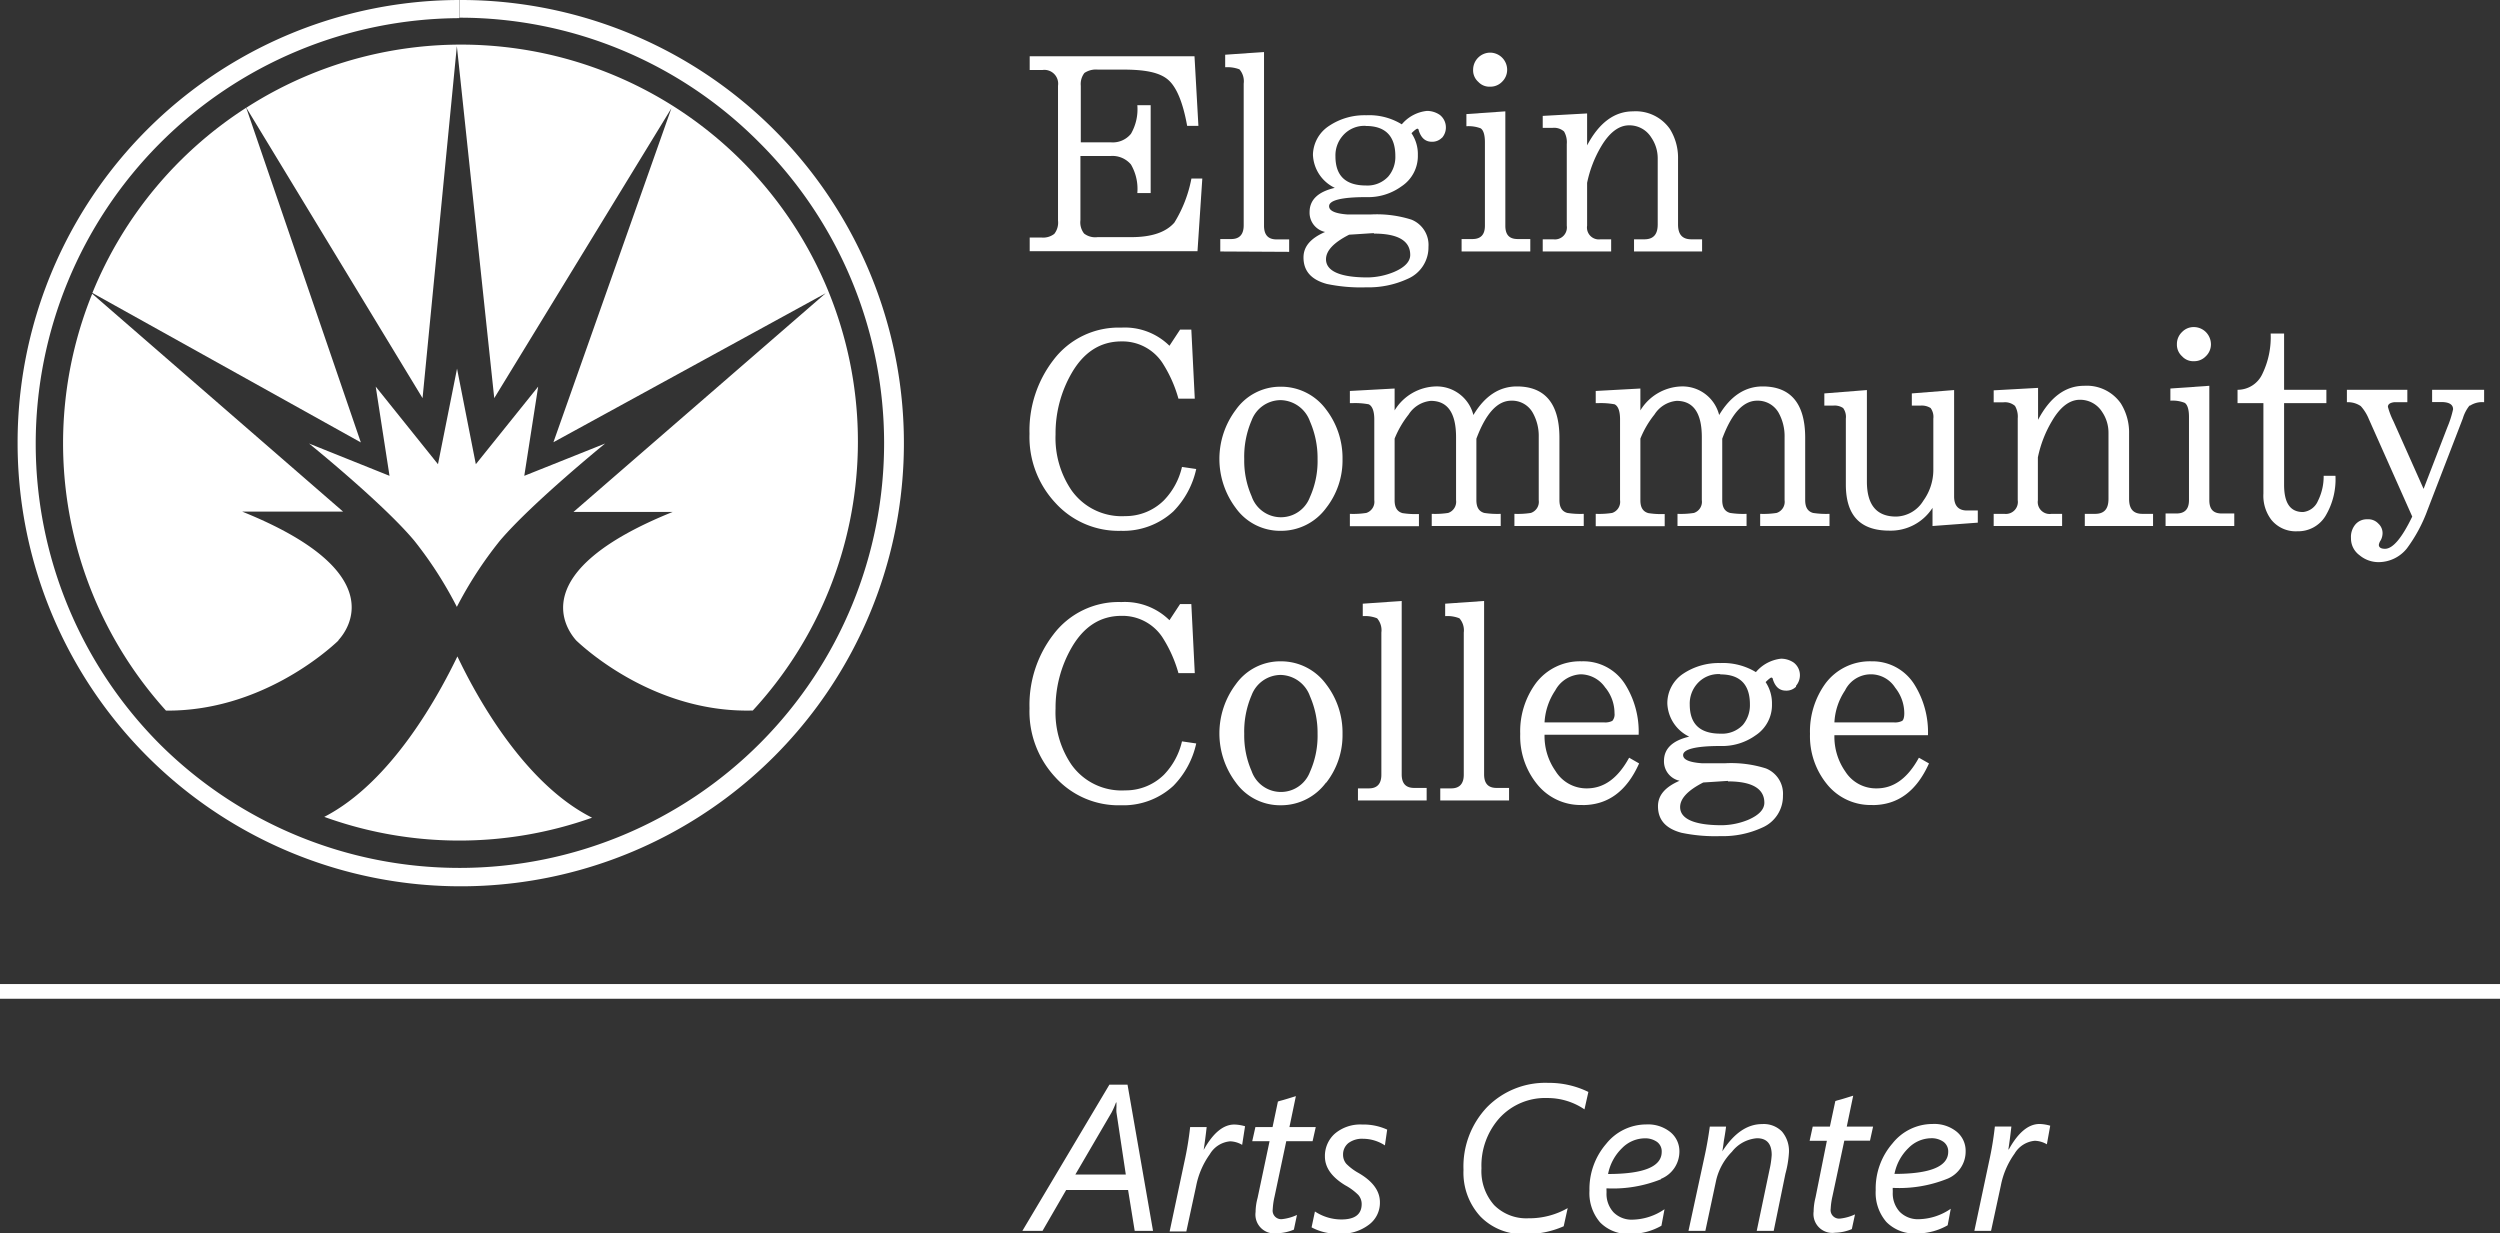
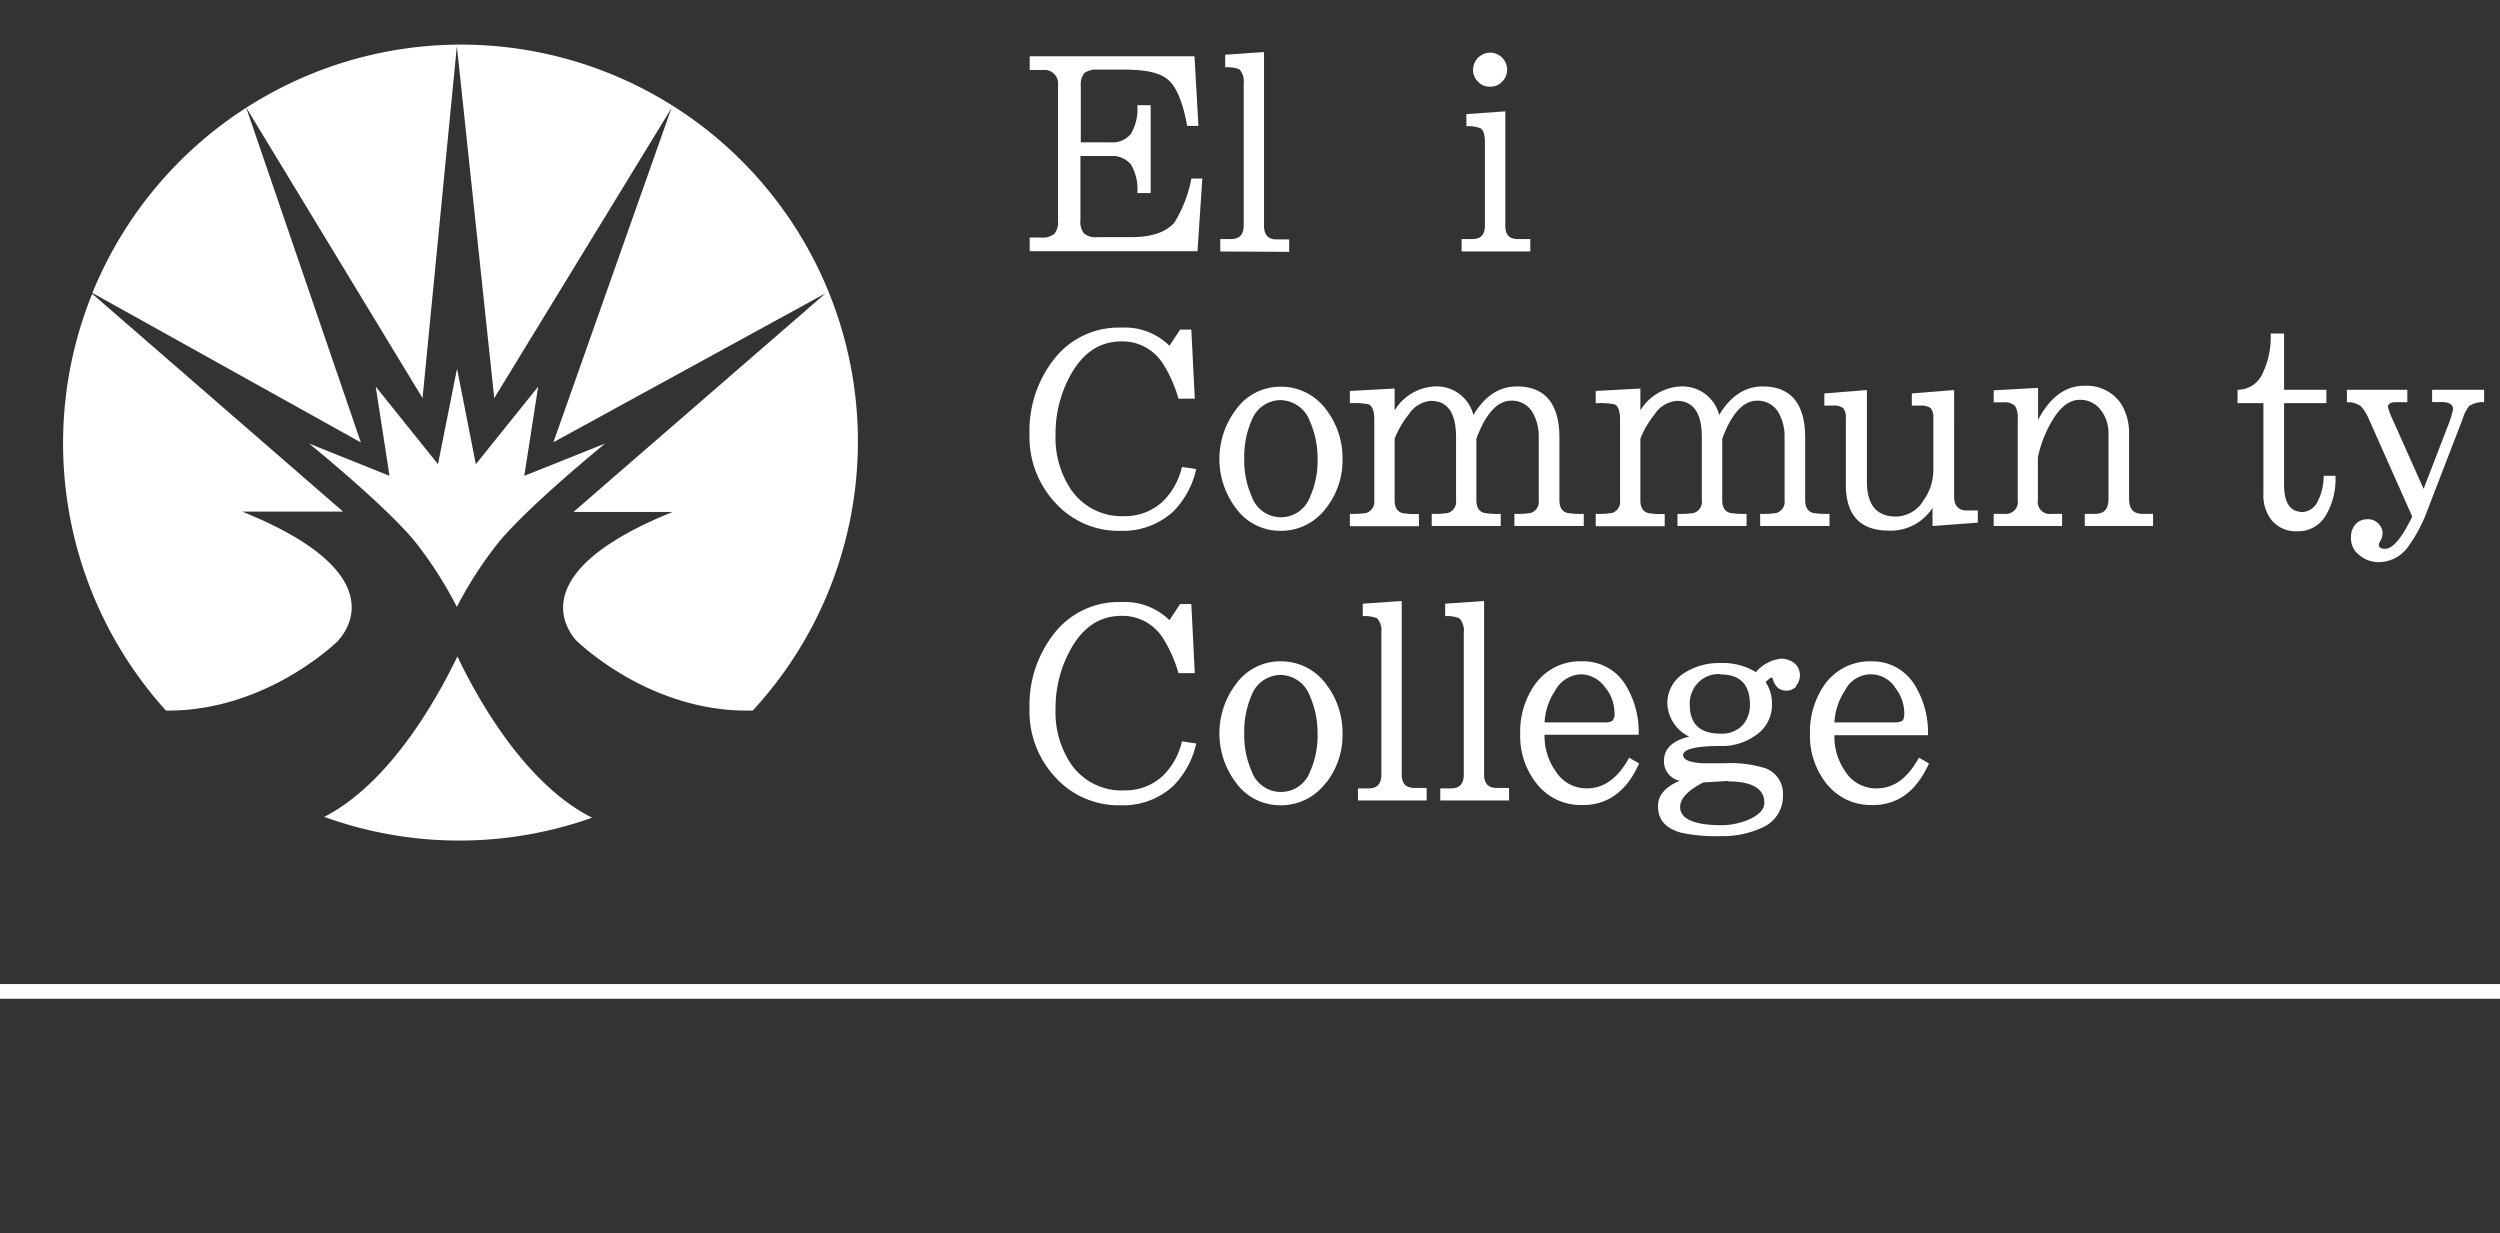
<svg xmlns="http://www.w3.org/2000/svg" id="Layer_1" data-name="Layer 1" viewBox="0 0 275.47 135.91">
  <rect x="0" y="0" width="275.47" height="135.91" fill="#333333" stroke="none" />
  <defs>
    <style>.cls-1{fill:none;}.cls-2{clip-path:url(#clip-path);}.cls-3{fill:#fff;}</style>
    <clipPath id="clip-path" transform="translate(-4.95 -5.13)">
      <rect class="cls-1" x="4.95" y="5.13" width="275.47" height="144.91" />
    </clipPath>
  </defs>
  <g class="cls-2">
    <path class="cls-3" d="M32.08,17A43.9,43.9,0,0,0,15.13,37.41L44.71,53.88Z" transform="translate(-4.95 -5.13)" />
    <path class="cls-3" d="M42.24,75.67c1.06-1.15,5.84-7.54-10.61-14.17l11.12,0-27.64-24a43.91,43.91,0,0,0,8.13,45.93c10.3.09,17.75-6.53,19-7.72" transform="translate(-4.95 -5.13)" />
    <path class="cls-3" d="M55.29,10.21,59.41,49,78.93,17.06l-13,36.8,30-16.42L68.14,61.54l10.93,0c-16.44,6.63-11.67,13-10.62,14.17,1.26,1.19,8.91,8,19.45,7.71A43.73,43.73,0,0,0,32.09,17L51.51,49Z" transform="translate(-4.95 -5.13)" />
    <path class="cls-3" d="M55.35,77.46c-2,4.14-7.18,13.82-14.67,17.68a43.72,43.72,0,0,0,29.51.09c-7.58-3.8-12.86-13.6-14.84-17.77" transform="translate(-4.95 -5.13)" />
-     <path class="cls-3" d="M14.92,37.29l.19.16,0,0Z" transform="translate(-4.95 -5.13)" />
+     <path class="cls-3" d="M14.92,37.29Z" transform="translate(-4.95 -5.13)" />
    <polygon class="cls-3" points="27.11 11.84 27.13 11.9 27.14 11.89 27.11 11.84" />
    <path class="cls-3" d="M62.72,57.56l1.53-9.83-6.87,8.55L55.31,45.75v0L53.21,56.28l-6.86-8.55,1.52,9.83L39,54s8.16,6.59,11.6,10.71A43.4,43.4,0,0,1,55.29,72v0h0v0A43.4,43.4,0,0,1,60,64.75C63.47,60.63,71.63,54,71.63,54Z" transform="translate(-4.95 -5.13)" />
-     <path class="cls-3" d="M6.89,54A48.75,48.75,0,0,1,55.56,5.13h0v2a46.9,46.9,0,0,0-33,80A46.79,46.79,0,0,0,88.59,20.81a46.49,46.49,0,0,0-33-13.73V5.13A48.83,48.83,0,1,1,6.89,54" transform="translate(-4.95 -5.13)" />
    <path class="cls-3" d="M136.9,32.81H118.41V31.3h1.27a2,2,0,0,0,1.44-.4,2,2,0,0,0,.41-1.47V14.58a1.52,1.52,0,0,0-1.68-1.74h-1.44V11.33h18.16L137,19h-1.24c-.46-2.58-1.17-4.29-2.11-5.09s-2.51-1.11-4.92-1.11h-2.81a2.28,2.28,0,0,0-1.48.37,2,2,0,0,0-.4,1.41v6.23h3.28a2.58,2.58,0,0,0,2.25-.94,5.41,5.41,0,0,0,.7-3.15h1.47v9.68h-1.47a5.35,5.35,0,0,0-.7-3.14,2.66,2.66,0,0,0-2.25-.94H124v7.07a2,2,0,0,0,.4,1.47,2,2,0,0,0,1.48.4h3.71c2.25,0,3.82-.53,4.76-1.6a14.32,14.32,0,0,0,1.88-4.86h1.2Z" transform="translate(-4.95 -5.13)" />
    <path class="cls-3" d="M139.41,32.84V31.47h1.21c.9,0,1.37-.5,1.37-1.51V14.35a2,2,0,0,0-.47-1.58,3.75,3.75,0,0,0-1.57-.23V11.16l4.28-.3V30c0,1,.44,1.51,1.38,1.51H147v1.37Z" transform="translate(-4.95 -5.13)" />
-     <path class="cls-3" d="M163.83,20.31a1.49,1.49,0,0,1-1.1.44c-.71,0-1.18-.4-1.45-1.24,0-.14-.1-.2-.16-.2s-.31.16-.64.5a4.1,4.1,0,0,1,.7,2.41,4,4,0,0,1-1.81,3.45,6.25,6.25,0,0,1-3.88,1.18c-2.75,0-4.09.36-4.09,1,0,.51.67.81,2,.91.17,0,1,0,2.62,0a12.66,12.66,0,0,1,4.45.57,3,3,0,0,1,1.88,3,3.77,3.77,0,0,1-2.28,3.52,10.32,10.32,0,0,1-4.59.94,18.19,18.19,0,0,1-4.32-.37c-1.75-.47-2.58-1.45-2.58-2.92,0-1.2.77-2.11,2.38-2.81a2.17,2.17,0,0,1-1.71-2.18c0-1.34.9-2.24,2.78-2.68a4.22,4.22,0,0,1-2.41-3.65A3.89,3.89,0,0,1,151.4,19a7,7,0,0,1,4.09-1.17,6.87,6.87,0,0,1,3.92,1,4.19,4.19,0,0,1,2.78-1.48,2.51,2.51,0,0,1,1.41.44,1.75,1.75,0,0,1,.67,1.37,1.72,1.72,0,0,1-.44,1.17m-7.5,10.49c-.18,0-1.08.07-2.72.17-1.71.87-2.55,1.77-2.55,2.71,0,1.28,1.51,2,4.59,2a7.88,7.88,0,0,0,2.92-.61c1.17-.5,1.77-1.14,1.77-1.87,0-1.55-1.34-2.35-4-2.35M155.45,19a3.14,3.14,0,0,0-2.54,1.08,3.29,3.29,0,0,0-.81,2.27c0,2.15,1.11,3.22,3.39,3.22a3.12,3.12,0,0,0,2.44-1,3.33,3.33,0,0,0,.77-2.24c0-2.21-1.1-3.32-3.25-3.32" transform="translate(-4.95 -5.13)" />
    <path class="cls-3" d="M166,32.84V31.47h1.2c.9,0,1.37-.47,1.37-1.47V20.81c0-.8-.16-1.34-.47-1.54a3.75,3.75,0,0,0-1.57-.23V17.7l4.29-.3V30c0,1,.43,1.47,1.37,1.47h1.38v1.37Zm4.45-18.69a1.77,1.77,0,0,1-1.31.53,1.65,1.65,0,0,1-1.3-.53,1.69,1.69,0,0,1-.57-1.34,1.89,1.89,0,0,1,1.87-1.88,1.89,1.89,0,0,1,1.88,1.88,1.83,1.83,0,0,1-.57,1.34" transform="translate(-4.95 -5.13)" />
-     <path class="cls-3" d="M185,32.84V31.5h1.13c1,0,1.48-.53,1.48-1.64V22.59a4.06,4.06,0,0,0-.71-2.31,2.83,2.83,0,0,0-2.44-1.34c-1.14,0-2.18.8-3.09,2.34a13.07,13.07,0,0,0-1.54,4V30a1.31,1.31,0,0,0,1.48,1.5h1.17v1.34h-7.54V31.5h1.17a1.32,1.32,0,0,0,1.48-1.5V21a2.35,2.35,0,0,0-.3-1.38,1.65,1.65,0,0,0-1.27-.4h-1.08V17.9l4.89-.27v3.52c1.31-2.48,3-3.75,5.06-3.75a4.59,4.59,0,0,1,4.06,1.94,6,6,0,0,1,.9,3.32v7.2c0,1.11.47,1.64,1.48,1.64h1.17v1.34Z" transform="translate(-4.95 -5.13)" />
    <path class="cls-3" d="M151.07,61.11a6.15,6.15,0,0,1-5,2.51,6,6,0,0,1-4.95-2.51,9,9,0,0,1,0-10.82,6,6,0,0,1,4.95-2.55,6.15,6.15,0,0,1,5,2.51,8.78,8.78,0,0,1,1.81,5.47,8.49,8.49,0,0,1-1.81,5.39m-1.78-9.55a3.51,3.51,0,0,0-3.22-2.34,3.43,3.43,0,0,0-3.21,2.24,10.09,10.09,0,0,0-.81,4.26,9.68,9.68,0,0,0,.81,4.08,3.41,3.41,0,0,0,6.43.1,9.63,9.63,0,0,0,.84-4.18,10.06,10.06,0,0,0-.84-4.16" transform="translate(-4.95 -5.13)" />
    <path class="cls-3" d="M171.82,63.09V61.75a9.41,9.41,0,0,0,1.81-.1,1.29,1.29,0,0,0,.87-1.41V53.3a5.21,5.21,0,0,0-.67-2.71,2.61,2.61,0,0,0-2.35-1.31c-1.54,0-2.81,1.41-3.85,4.19v6.77c0,.77.27,1.24.87,1.41a9.41,9.41,0,0,0,1.81.1v1.34h-7.6V61.75a9.49,9.49,0,0,0,1.81-.1,1.3,1.3,0,0,0,.87-1.41V53.3c0-2.68-.94-4-2.78-4a3.25,3.25,0,0,0-2.45,1.51,10.72,10.72,0,0,0-1.54,2.65v6.8c0,.77.27,1.24.87,1.41a9.33,9.33,0,0,0,1.81.1v1.34h-7.61V61.75a9.33,9.33,0,0,0,1.81-.1,1.29,1.29,0,0,0,.88-1.41V51.33c0-.88-.21-1.45-.61-1.65a8.12,8.12,0,0,0-1.77-.13h-.31V48.21l4.93-.27v2.41a5.48,5.48,0,0,1,4.52-2.64,4.17,4.17,0,0,1,4.16,3.15c1.24-2.08,2.84-3.15,4.79-3.15,3.11,0,4.69,1.91,4.69,5.66v6.87c0,.77.27,1.24.87,1.41a9.33,9.33,0,0,0,1.81.1v1.34Z" transform="translate(-4.95 -5.13)" />
    <path class="cls-3" d="M198.9,63.09V61.75a9.33,9.33,0,0,0,1.81-.1,1.29,1.29,0,0,0,.88-1.41V53.3a5.31,5.31,0,0,0-.67-2.71,2.64,2.64,0,0,0-2.35-1.31c-1.54,0-2.82,1.41-3.85,4.19v6.77c0,.77.26,1.24.87,1.41a9.33,9.33,0,0,0,1.81.1v1.34h-7.61V61.75a9.33,9.33,0,0,0,1.81-.1,1.29,1.29,0,0,0,.87-1.41V53.3c0-2.68-.94-4-2.78-4a3.24,3.24,0,0,0-2.44,1.51,10.44,10.44,0,0,0-1.55,2.65v6.8c0,.77.27,1.24.88,1.41a9.2,9.2,0,0,0,1.8.1v1.34h-7.6V61.75a9.41,9.41,0,0,0,1.81-.1,1.29,1.29,0,0,0,.87-1.41V51.33c0-.88-.2-1.45-.6-1.65a8.32,8.32,0,0,0-1.78-.13h-.3V48.21l4.92-.27v2.41a5.48,5.48,0,0,1,4.53-2.64,4.16,4.16,0,0,1,4.15,3.15c1.24-2.08,2.85-3.15,4.79-3.15,3.12,0,4.69,1.91,4.69,5.66v6.87c0,.77.27,1.24.87,1.41a9.49,9.49,0,0,0,1.81.1v1.34Z" transform="translate(-4.95 -5.13)" />
    <path class="cls-3" d="M217.89,63.09v-2a5.47,5.47,0,0,1-4.75,2.51c-3.22,0-4.8-1.67-4.8-5.09V51.26a1.65,1.65,0,0,0-.3-1.17,1.7,1.7,0,0,0-1.07-.27h-1V48.48l4.69-.37V58.19c0,2.58,1.07,3.86,3.22,3.86a3.61,3.61,0,0,0,3-1.75,5.8,5.8,0,0,0,1.1-3.31V51.26a1.65,1.65,0,0,0-.3-1.17,1.83,1.83,0,0,0-1.07-.27h-1V48.48l4.66-.37V59.84c0,1,.47,1.54,1.41,1.54h1.2v1.34Z" transform="translate(-4.95 -5.13)" />
    <path class="cls-3" d="M234.67,63.09V61.75h1.14c1,0,1.47-.54,1.47-1.65V52.83a4.07,4.07,0,0,0-.7-2.31,2.86,2.86,0,0,0-2.45-1.34c-1.14,0-2.18.8-3.08,2.35a12.86,12.86,0,0,0-1.55,4v4.73A1.31,1.31,0,0,0,231,61.75h1.17v1.34h-7.54V61.75h1.18a1.32,1.32,0,0,0,1.47-1.51v-9a2.35,2.35,0,0,0-.3-1.38,1.68,1.68,0,0,0-1.27-.4h-1.08V48.14l4.89-.27v3.52c1.31-2.48,3-3.75,5.07-3.75a4.58,4.58,0,0,1,4.05,1.94,6.05,6.05,0,0,1,.91,3.32v7.2c0,1.11.46,1.65,1.47,1.65h1.17v1.34Z" transform="translate(-4.95 -5.13)" />
-     <path class="cls-3" d="M243.57,63.09V61.71h1.2c.91,0,1.38-.47,1.38-1.47V51.06c0-.81-.17-1.34-.47-1.54a3.6,3.6,0,0,0-1.58-.24V47.94l4.29-.3v12.6c0,1,.44,1.47,1.37,1.47h1.38v1.38ZM248,44.39a1.76,1.76,0,0,1-1.3.54,1.66,1.66,0,0,1-1.31-.54,1.71,1.71,0,0,1-.57-1.34,1.81,1.81,0,0,1,.57-1.34,1.77,1.77,0,0,1,1.31-.54,1.88,1.88,0,0,1,1.3.54,1.93,1.93,0,0,1,.57,1.34,1.81,1.81,0,0,1-.57,1.34" transform="translate(-4.95 -5.13)" />
    <path class="cls-3" d="M261.18,62a3.52,3.52,0,0,1-3.08,1.67,3.45,3.45,0,0,1-2.88-1.27,4.38,4.38,0,0,1-.87-2.88V49.55H251.5V48.08a3,3,0,0,0,2.75-1.78,9.29,9.29,0,0,0,.9-4.42h1.48v6.2h4.66v1.47h-4.66v9c0,2,.67,3,2.08,3a2,2,0,0,0,1.64-1.21,6.06,6.06,0,0,0,.64-2.78h1.3A7.86,7.86,0,0,1,261.18,62" transform="translate(-4.95 -5.13)" />
    <path class="cls-3" d="M277.06,49.82a4.13,4.13,0,0,0-.73,1.4l-3.89,10.09a16.72,16.72,0,0,1-2.28,4.25,4,4,0,0,1-3.09,1.51,3.25,3.25,0,0,1-2.14-.77,2.28,2.28,0,0,1-.93-1.88,2.13,2.13,0,0,1,.46-1.47,1.64,1.64,0,0,1,1.34-.6,1.5,1.5,0,0,1,1.21.47,1.41,1.41,0,0,1,.47,1.07,1.7,1.7,0,0,1-.2.77,1.24,1.24,0,0,0-.21.5c0,.27.21.44.68.44.87,0,1.87-1.21,3-3.55l-4.79-10.76a4.85,4.85,0,0,0-.88-1.41,2.49,2.49,0,0,0-1.53-.43V48.08h6.66v1.37c-.84,0-1.34,0-1.47,0-.47.07-.67.24-.67.51a8.15,8.15,0,0,0,.6,1.57L272,59l2.61-6.77a11.45,11.45,0,0,0,.64-2c0-.53-.44-.8-1.31-.8h-1V48.08h5.73v1.37a2.44,2.44,0,0,0-1.54.37" transform="translate(-4.95 -5.13)" />
    <path class="cls-3" d="M151.07,91.35a6.15,6.15,0,0,1-5,2.51,6,6,0,0,1-4.95-2.51,9,9,0,0,1,0-10.82A6,6,0,0,1,146.07,78a6.14,6.14,0,0,1,5,2.52A8.73,8.73,0,0,1,152.88,86a8.49,8.49,0,0,1-1.81,5.39m-1.78-9.55a3.51,3.51,0,0,0-3.22-2.34,3.45,3.45,0,0,0-3.21,2.24,10.09,10.09,0,0,0-.81,4.26,9.76,9.76,0,0,0,.81,4.09,3.42,3.42,0,0,0,6.43.1,9.71,9.71,0,0,0,.84-4.19,10.06,10.06,0,0,0-.84-4.16" transform="translate(-4.95 -5.13)" />
    <path class="cls-3" d="M154.58,93.33V92h1.21c.9,0,1.37-.5,1.37-1.5V74.83a2,2,0,0,0-.47-1.57,3.6,3.6,0,0,0-1.58-.24V71.65l4.29-.3v19.1c0,1,.44,1.5,1.38,1.5h1.37v1.38Z" transform="translate(-4.95 -5.13)" />
    <path class="cls-3" d="M163.65,93.33V92h1.21c.9,0,1.38-.5,1.38-1.5V74.83a2,2,0,0,0-.48-1.57,3.55,3.55,0,0,0-1.57-.24V71.65l4.29-.3v19.1c0,1,.44,1.5,1.37,1.5h1.38v1.38Z" transform="translate(-4.95 -5.13)" />
    <path class="cls-3" d="M179.33,93.83a6.15,6.15,0,0,1-5-2.28A8.37,8.37,0,0,1,172.46,86a8.94,8.94,0,0,1,1.71-5.57A6.08,6.08,0,0,1,179.23,78,5.43,5.43,0,0,1,184,80.5a9.82,9.82,0,0,1,1.51,5.59H175.14a6.7,6.7,0,0,0,1.21,4A4,4,0,0,0,179.8,92c1.88,0,3.42-1.11,4.66-3.38l1.1.63c-1.37,3.08-3.45,4.59-6.23,4.59m2.51-12.93a3.32,3.32,0,0,0-2.71-1.48,3.37,3.37,0,0,0-2.81,1.78,7,7,0,0,0-1.18,3.52h6.57a1.69,1.69,0,0,0,.9-.17,1.09,1.09,0,0,0,.24-.84,4.47,4.47,0,0,0-1-2.81" transform="translate(-4.95 -5.13)" />
    <path class="cls-3" d="M202.85,80.8a1.49,1.49,0,0,1-1.11.43c-.7,0-1.17-.4-1.44-1.24,0-.13-.1-.2-.17-.2s-.3.17-.63.5a4.21,4.21,0,0,1,.7,2.42,4,4,0,0,1-1.81,3.45,6.31,6.31,0,0,1-3.88,1.17c-2.75,0-4.1.37-4.1,1,0,.5.67.8,2.05.9.17,0,1,0,2.61,0a12.69,12.69,0,0,1,4.46.57,3,3,0,0,1,1.88,3,3.77,3.77,0,0,1-2.28,3.52,10.33,10.33,0,0,1-4.6.94,18,18,0,0,1-4.31-.37c-1.75-.47-2.58-1.44-2.58-2.92,0-1.2.77-2.11,2.38-2.81a2.18,2.18,0,0,1-1.72-2.18c0-1.34.91-2.24,2.78-2.68a4.24,4.24,0,0,1-2.41-3.65,3.9,3.9,0,0,1,1.74-3.28,7.06,7.06,0,0,1,4.1-1.18,7,7,0,0,1,3.92,1,4.22,4.22,0,0,1,2.77-1.48,2.48,2.48,0,0,1,1.41.44,1.75,1.75,0,0,1,.67,1.37,1.81,1.81,0,0,1-.43,1.18m-7.51,10.48c-.16,0-1.07.07-2.71.17-1.71.87-2.55,1.78-2.55,2.71,0,1.28,1.51,2,4.59,2a7.9,7.9,0,0,0,2.92-.6c1.17-.51,1.77-1.14,1.77-1.88,0-1.54-1.34-2.35-4-2.35m-.87-11.82a3.12,3.12,0,0,0-2.54,1.07,3.3,3.3,0,0,0-.81,2.28c0,2.14,1.11,3.21,3.39,3.21A3.15,3.15,0,0,0,197,85a3.39,3.39,0,0,0,.77-2.25c0-2.21-1.1-3.31-3.25-3.31" transform="translate(-4.95 -5.13)" />
    <path class="cls-3" d="M211.27,93.83a6.17,6.17,0,0,1-5-2.28A8.37,8.37,0,0,1,204.39,86a9,9,0,0,1,1.71-5.57A6.1,6.1,0,0,1,211.16,78a5.44,5.44,0,0,1,4.73,2.55,9.9,9.9,0,0,1,1.5,5.59H207.08a6.69,6.69,0,0,0,1.2,4A4,4,0,0,0,211.74,92c1.87,0,3.41-1.11,4.65-3.38l1.11.63c-1.38,3.08-3.45,4.59-6.23,4.59m2.51-12.93a3.17,3.17,0,0,0-5.53.3,6.94,6.94,0,0,0-1.17,3.52h6.56a1.71,1.71,0,0,0,.91-.17c.13-.1.23-.37.23-.84a4.52,4.52,0,0,0-1-2.81" transform="translate(-4.95 -5.13)" />
    <path class="cls-3" d="M133.19,60.27A6,6,0,0,1,128.93,62,6.77,6.77,0,0,1,123,59.13,10.24,10.24,0,0,1,121.26,53,13.25,13.25,0,0,1,123,46.3c1.34-2.35,3.18-3.55,5.52-3.55A5.28,5.28,0,0,1,133,45.06a14.44,14.44,0,0,1,1.8,4h1.8l-.38-7.61h-1.24l-1.17,1.78a7,7,0,0,0-5.3-2A9,9,0,0,0,121,44.83a12.71,12.71,0,0,0-2.61,8.1,10.62,10.62,0,0,0,2.85,7.61,9.39,9.39,0,0,0,7.23,3.08,8.16,8.16,0,0,0,5.77-2.14,9.58,9.58,0,0,0,2.52-4.67l-1.57-.23a7.78,7.78,0,0,1-2,3.69" transform="translate(-4.95 -5.13)" />
    <path class="cls-3" d="M133.19,90.51a6,6,0,0,1-4.26,1.71A6.77,6.77,0,0,1,123,89.37a10.24,10.24,0,0,1-1.74-6.16A13.25,13.25,0,0,1,123,76.54c1.34-2.35,3.18-3.55,5.52-3.55A5.28,5.28,0,0,1,133,75.3a14.58,14.58,0,0,1,1.8,4h1.8l-.38-7.61h-1.24l-1.17,1.78a7,7,0,0,0-5.3-2A9,9,0,0,0,121,75.07a12.71,12.71,0,0,0-2.61,8.1,10.62,10.62,0,0,0,2.85,7.61,9.39,9.39,0,0,0,7.23,3.08,8.11,8.11,0,0,0,5.77-2.14,9.58,9.58,0,0,0,2.52-4.67l-1.57-.23a7.78,7.78,0,0,1-2,3.69" transform="translate(-4.95 -5.13)" />
  </g>
  <rect class="cls-3" y="108.43" width="275.47" height="1.62" />
  <g class="cls-2">
-     <path class="cls-3" d="M230.86,129.17a4.53,4.53,0,0,0-1.18-.19q-1.83,0-3.38,2.8h-.05q.19-1.25.33-2.52h-1.82a36,36,0,0,1-.64,3.86l-1.62,7.64h1.84l1.08-5a8.92,8.92,0,0,1,1.51-3.51,2.88,2.88,0,0,1,2.24-1.42,2.75,2.75,0,0,1,1.32.39h0Zm-15.62,2.46a3.57,3.57,0,0,1,2.47-1.08,2.26,2.26,0,0,1,1.38.39,1.3,1.3,0,0,1,.53,1.1c0,1.63-2,2.44-5.92,2.44a5.4,5.4,0,0,1,1.54-2.85m4.3,3.38a3.24,3.24,0,0,0,2-3.06,2.71,2.71,0,0,0-1-2.13,3.93,3.93,0,0,0-2.66-.84,5.63,5.63,0,0,0-4.4,2.14,7.57,7.57,0,0,0-1.85,5.16,4.93,4.93,0,0,0,1.17,3.49,4.33,4.33,0,0,0,3.38,1.27,6.79,6.79,0,0,0,3.38-.9l.34-1.82a6.42,6.42,0,0,1-3.47,1.15,2.82,2.82,0,0,1-2.15-.81,3,3,0,0,1-.77-2.16v-.22a1.09,1.09,0,0,1,0-.26,14.21,14.21,0,0,0,6-1m-8.17-5.75h-2.9l.71-3.41c-.77.24-1.31.41-1.63.49a2.59,2.59,0,0,0-.34.11l-.6,2.81h-1.89l-.34,1.56h1.9L205,137.07a6.58,6.58,0,0,0-.21,1.55,2.08,2.08,0,0,0,2.37,2.34,5,5,0,0,0,1.84-.4l.35-1.62a5.21,5.21,0,0,1-1.62.46.94.94,0,0,1-1.06-1.08,7.87,7.87,0,0,1,.2-1.4l1.3-6.1H211Zm-9.66,5.2a11.27,11.27,0,0,0,.39-2.33,3.31,3.31,0,0,0-.77-2.33,2.81,2.81,0,0,0-2.18-.82q-2.46,0-4.39,3h0c.05-.3.1-.61.14-.93s.09-.56.14-.88.1-.62.13-.91h-1.79c-.16,1.16-.35,2.25-.58,3.29L191,140.76h1.86l1.2-5.62a6.61,6.61,0,0,1,1.73-3.1,3.88,3.88,0,0,1,2.76-1.49c1.08,0,1.62.61,1.62,1.84a10,10,0,0,1-.24,1.63l-1.41,6.74h1.87Zm-18-2.83a3.57,3.57,0,0,1,2.47-1.08,2.26,2.26,0,0,1,1.38.39,1.29,1.29,0,0,1,.52,1.1q0,2.44-5.91,2.44a5.4,5.4,0,0,1,1.54-2.85m4.3,3.38A3.24,3.24,0,0,0,190,132a2.71,2.71,0,0,0-1-2.13,3.93,3.93,0,0,0-2.66-.84,5.66,5.66,0,0,0-4.41,2.14,7.61,7.61,0,0,0-1.84,5.16,4.93,4.93,0,0,0,1.17,3.49,4.33,4.33,0,0,0,3.38,1.27,6.79,6.79,0,0,0,3.38-.9l.34-1.82a6.42,6.42,0,0,1-3.47,1.15,2.82,2.82,0,0,1-2.15-.81,3,3,0,0,1-.77-2.16v-.22a1.09,1.09,0,0,1,0-.26,14.21,14.21,0,0,0,6-1m-8-9.62a9.82,9.82,0,0,0-4.41-1,9,9,0,0,0-6.75,2.67,9.49,9.49,0,0,0-2.6,6.92,7.12,7.12,0,0,0,1.86,5.13,6.47,6.47,0,0,0,4.9,1.94,10.16,10.16,0,0,0,4.28-.86l.44-2a8.54,8.54,0,0,1-4.32,1.12,5,5,0,0,1-3.78-1.45,5.64,5.64,0,0,1-1.4-4.06,7.85,7.85,0,0,1,2-5.55,6.83,6.83,0,0,1,5.28-2.19,7.22,7.22,0,0,1,4.07,1.25Zm-22.17,4.15a6.3,6.3,0,0,0-2.76-.56,4.33,4.33,0,0,0-3,1,3.28,3.28,0,0,0-1.1,2.52c0,1.21.74,2.26,2.23,3.17a6.23,6.23,0,0,1,1.45,1.07,1.52,1.52,0,0,1,.37,1c0,1.13-.74,1.7-2.23,1.7a5.29,5.29,0,0,1-2.92-.88l-.37,1.75a5.94,5.94,0,0,0,3,.7,5,5,0,0,0,3.26-.95A3,3,0,0,0,157,137.6c0-1.24-.79-2.32-2.37-3.23a5.94,5.94,0,0,1-1.33-1,1.52,1.52,0,0,1-.36-1,1.6,1.6,0,0,1,.58-1.28,2.51,2.51,0,0,1,1.64-.48,4.4,4.4,0,0,1,2.39.73Zm-7.87-.28h-2.9l.71-3.41c-.77.24-1.31.41-1.63.49a3.06,3.06,0,0,0-.35.11l-.59,2.81h-1.89l-.35,1.56h1.91l-1.32,6.25a6.14,6.14,0,0,0-.22,1.55,2.08,2.08,0,0,0,2.37,2.34,5.06,5.06,0,0,0,1.85-.4l.34-1.62a5.11,5.11,0,0,1-1.61.46.94.94,0,0,1-1.06-1.08,7.87,7.87,0,0,1,.2-1.4l1.29-6.1h2.9Zm-7.79-.09a4.53,4.53,0,0,0-1.18-.19q-1.83,0-3.38,2.8h0q.19-1.25.33-2.52h-1.82a36,36,0,0,1-.64,3.86l-1.62,7.64h1.84l1.08-5a8.92,8.92,0,0,1,1.51-3.51,2.88,2.88,0,0,1,2.24-1.42,2.75,2.75,0,0,1,1.32.39h0ZM129,134.55h-5.56l4-6.85a9.22,9.22,0,0,0,.48-1.09h.05v.54a3.66,3.66,0,0,0,0,.55Zm3,6.21-2.81-16.11h-2l-9.59,16.11h2.22l2.61-4.51h6.82l.73,4.51Z" transform="translate(-4.95 -5.13)" />
-   </g>
+     </g>
</svg>